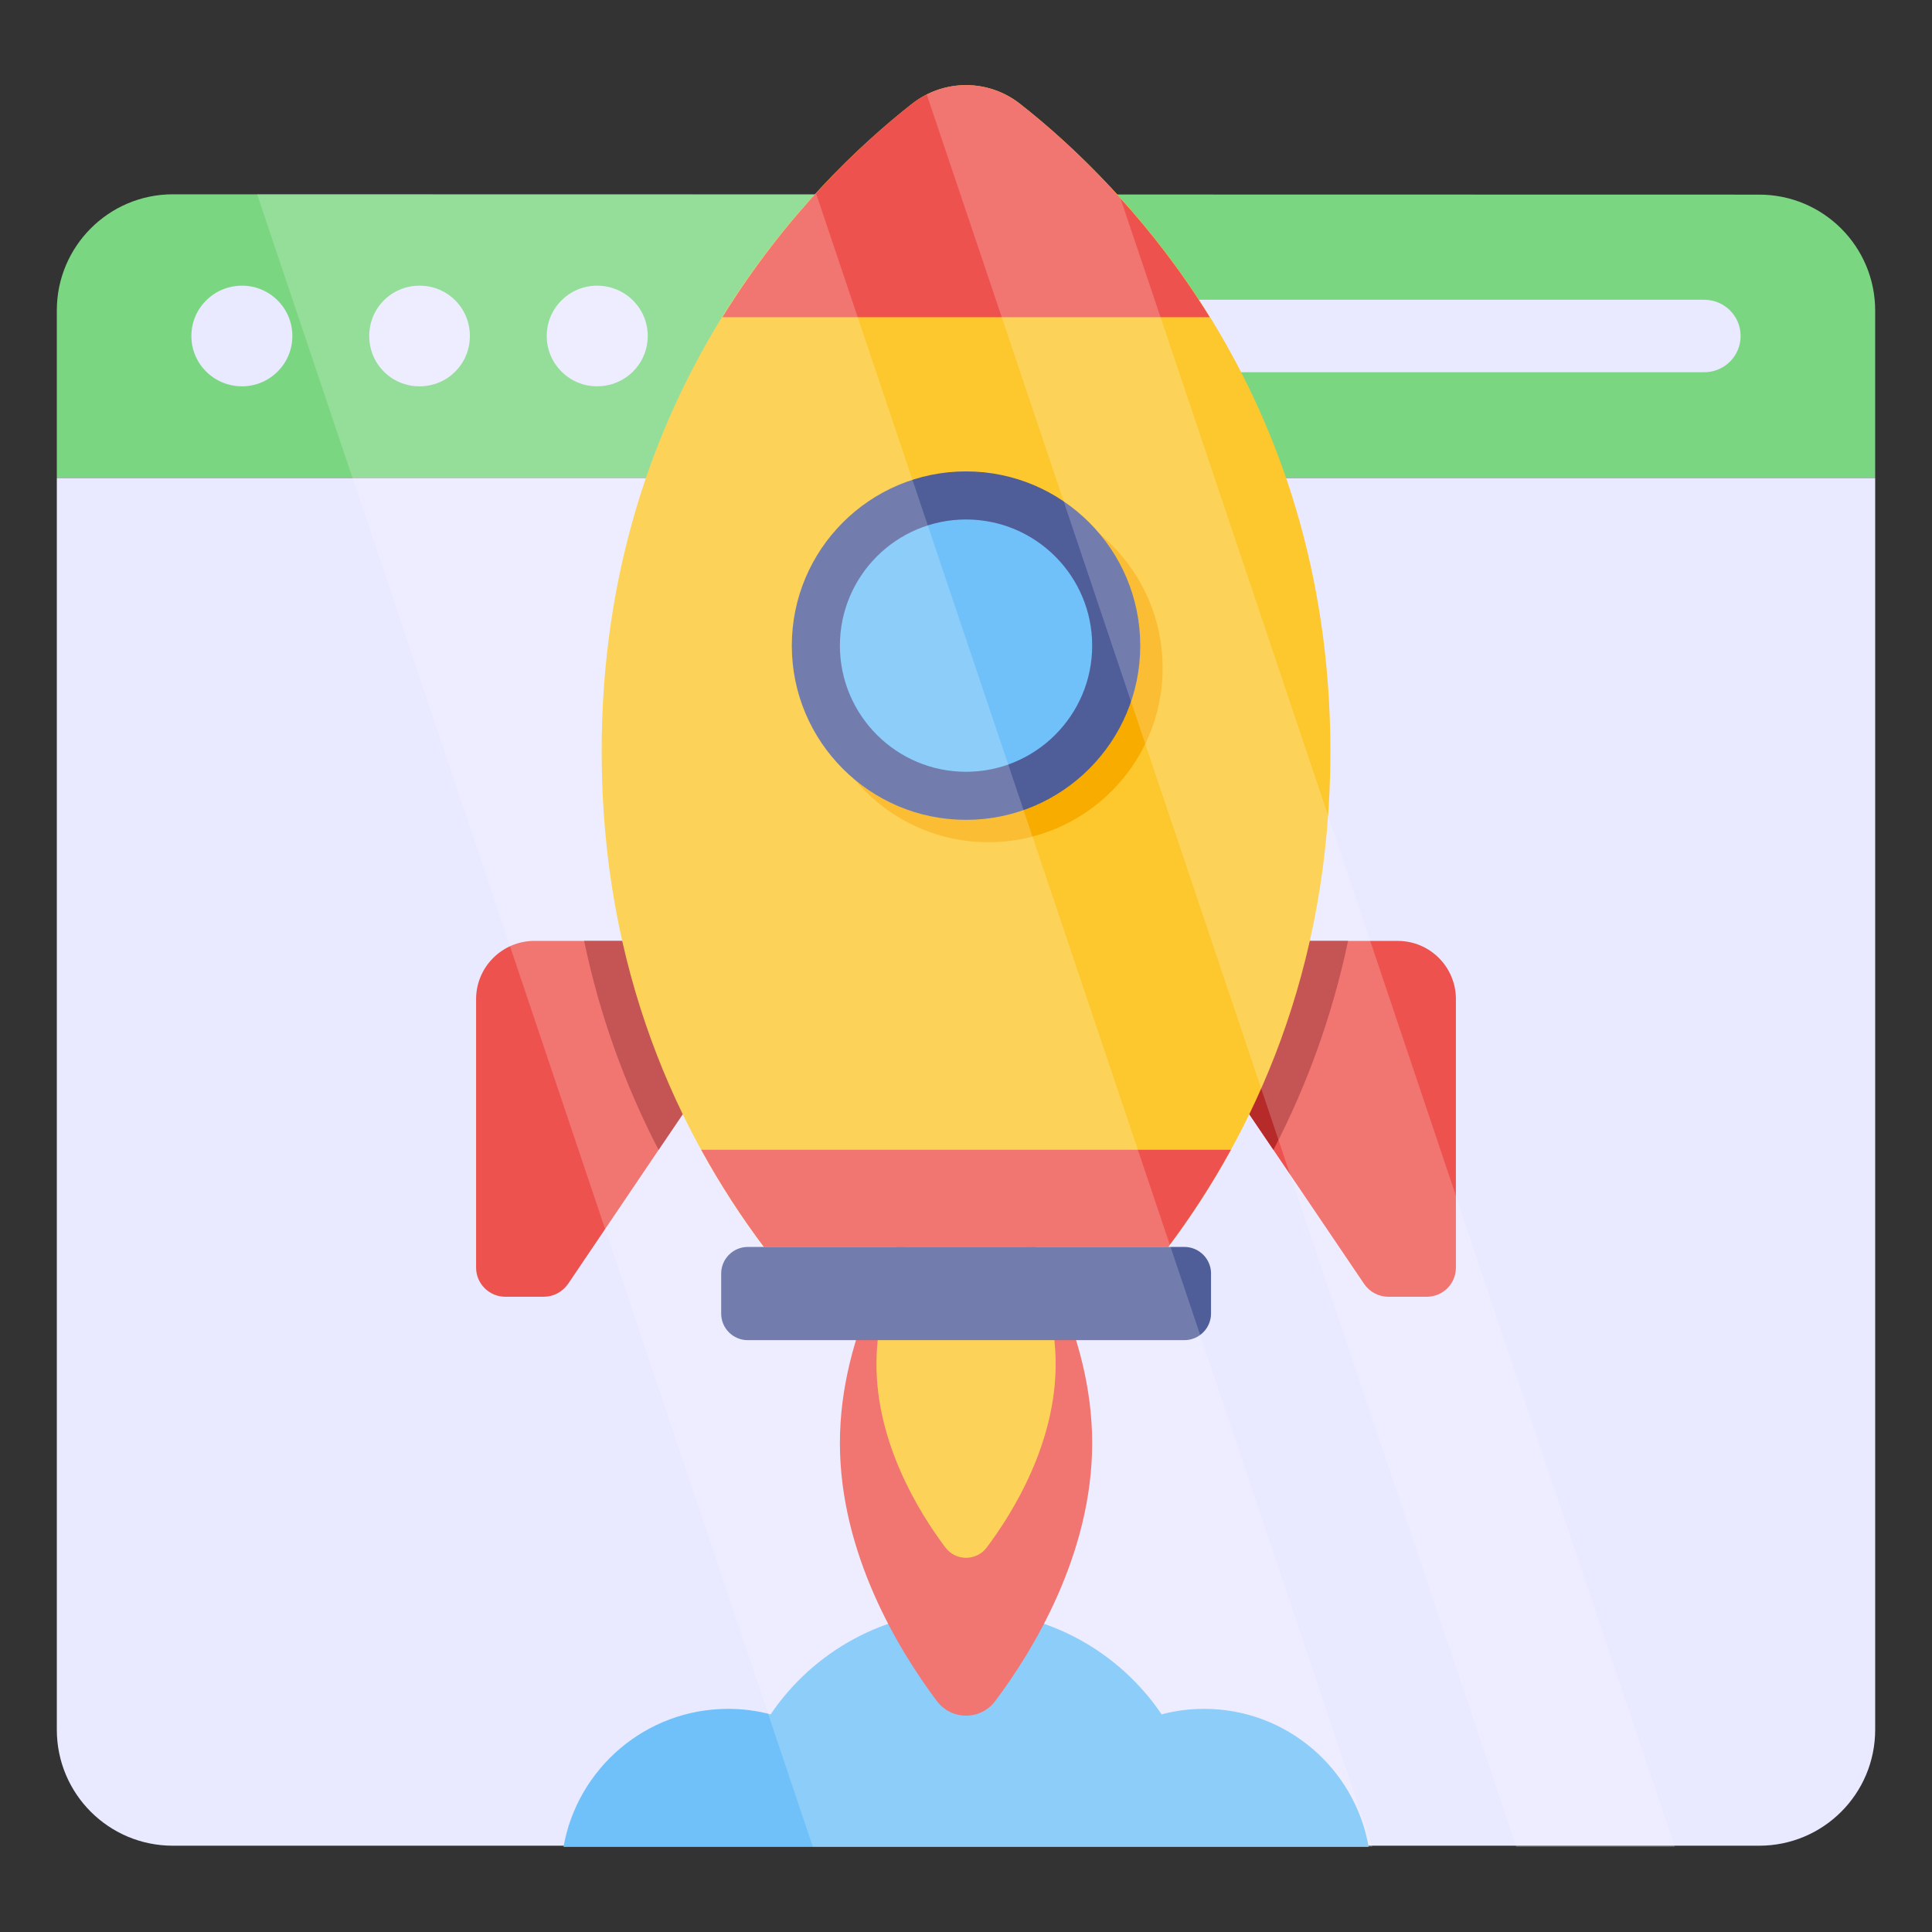
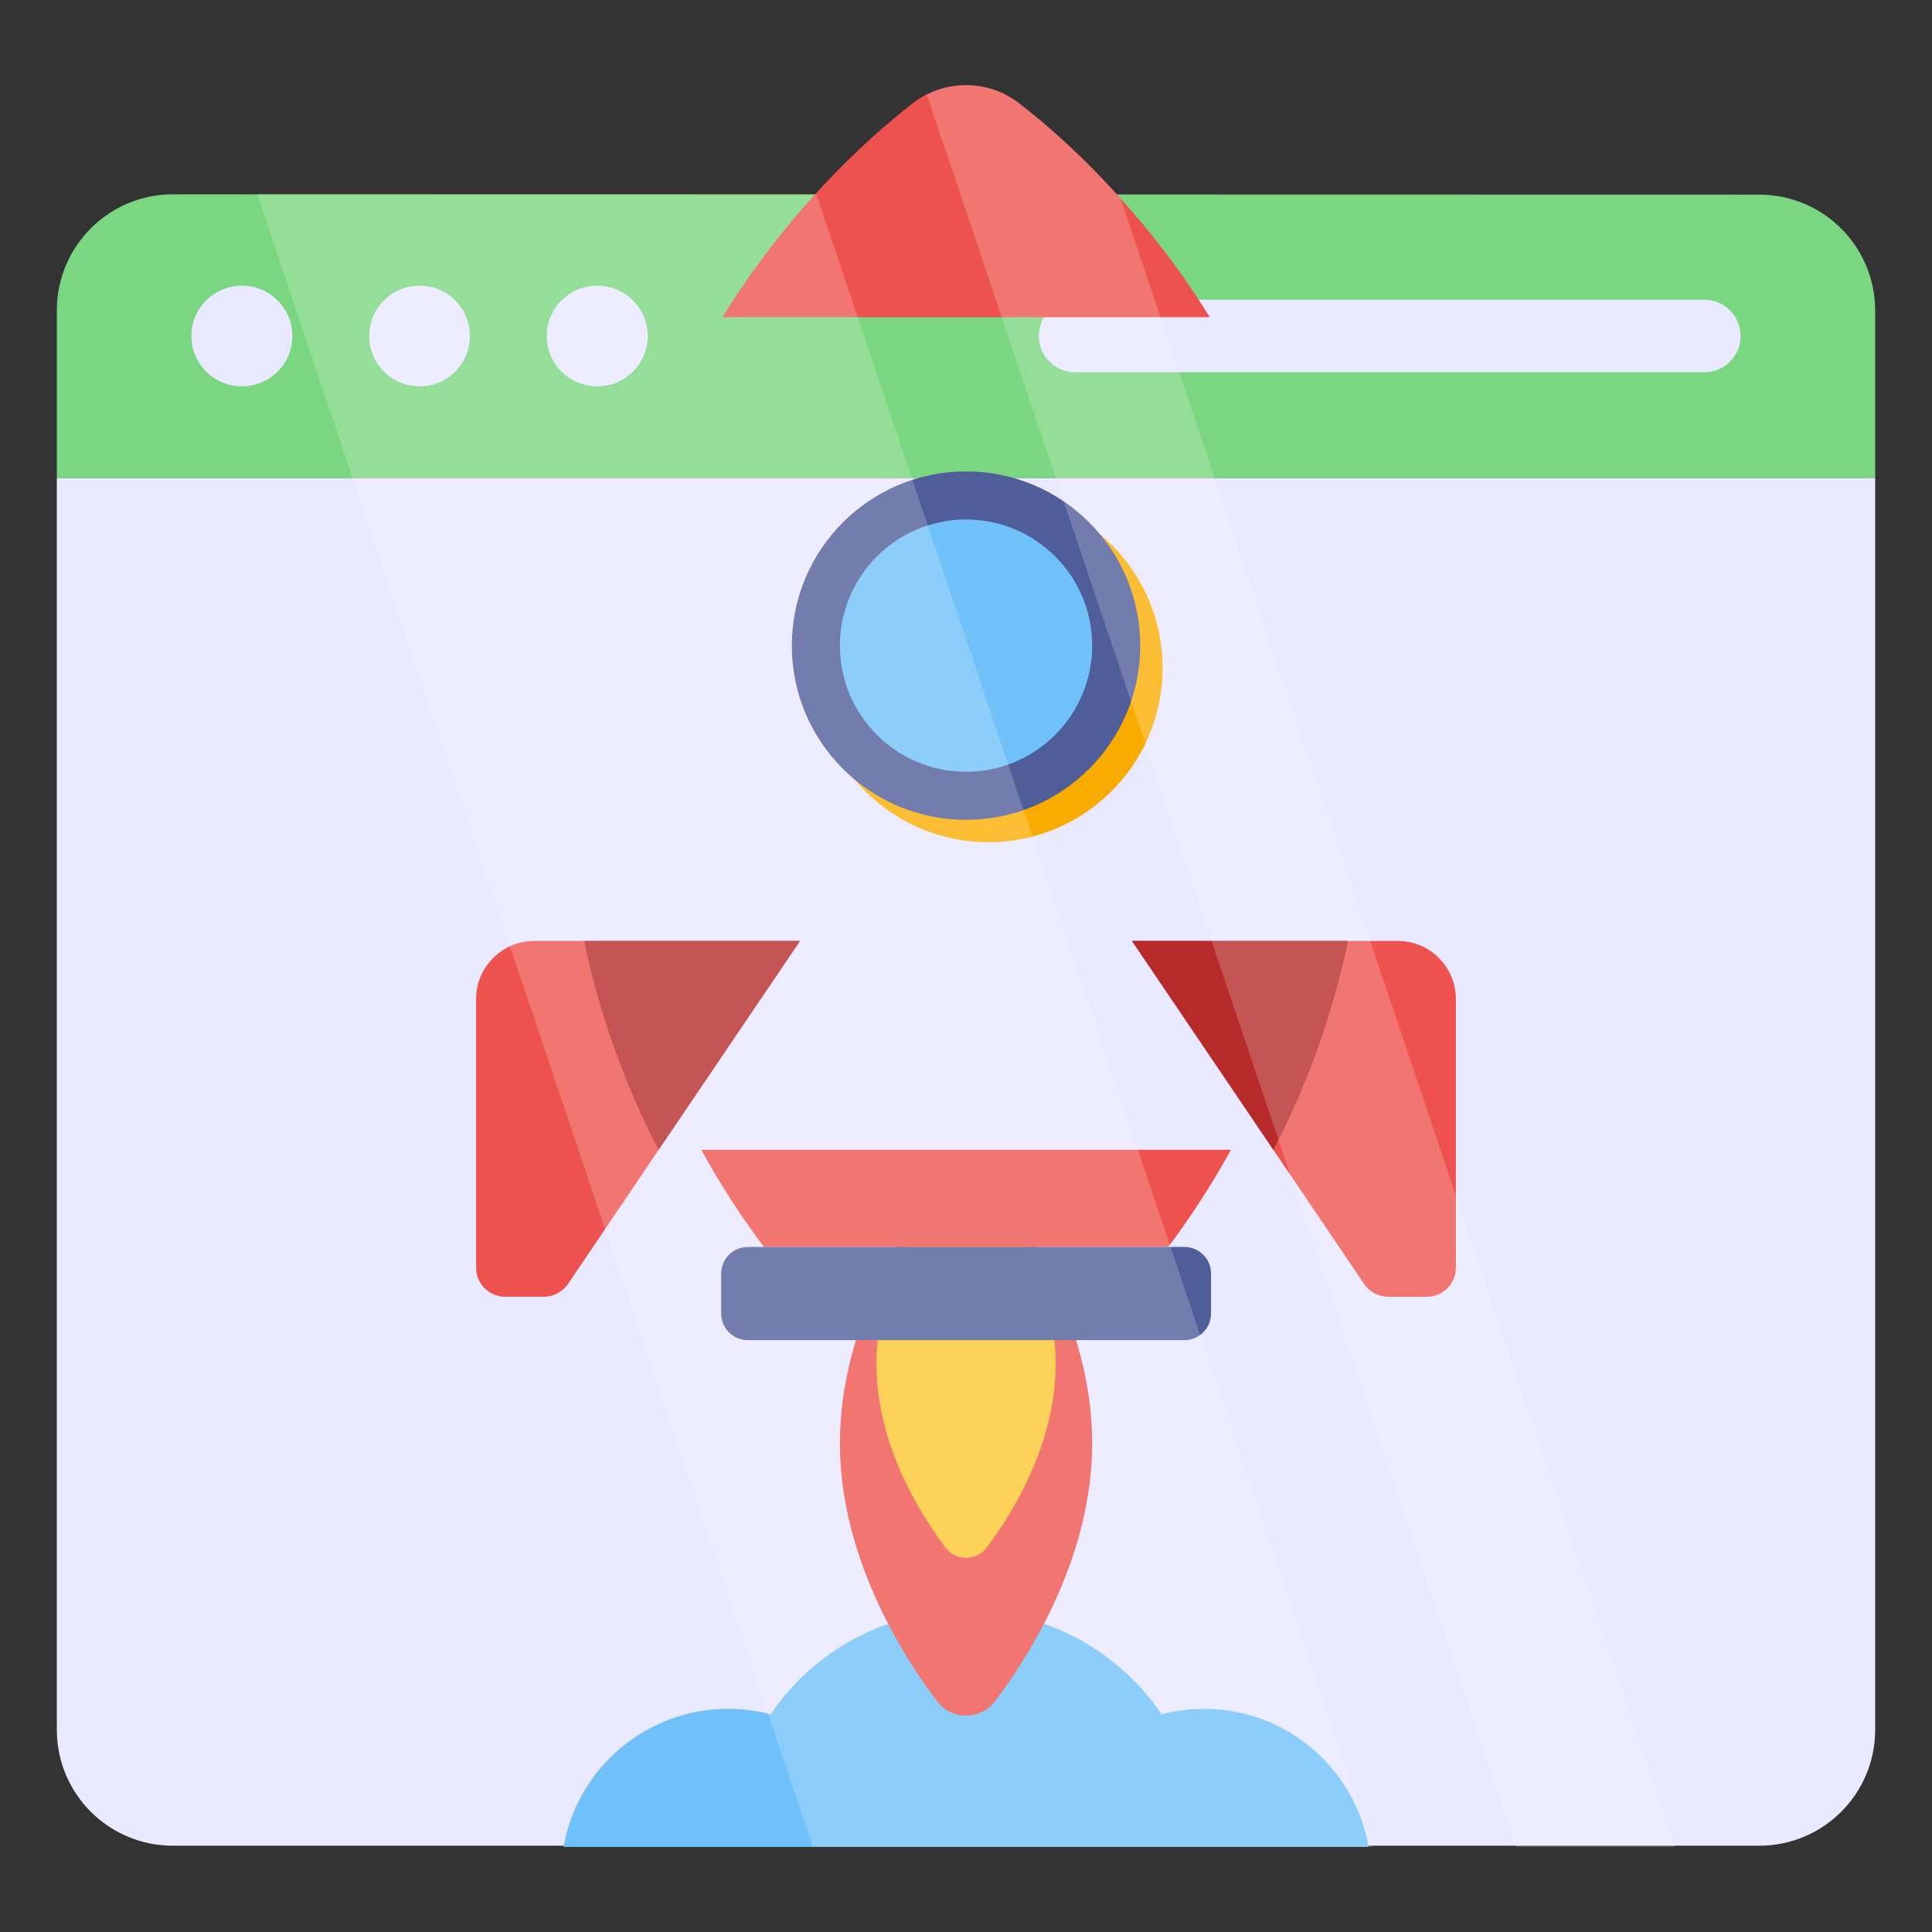
<svg xmlns="http://www.w3.org/2000/svg" id="Layer_1" height="512" viewBox="0 0 68 68" width="512">
  <rect x="0" y="0" width="68" height="68" fill="#333333" stroke="none" />
  <g>
    <g>
      <g>
        <path d="m66 16.818v44.062c0 2.257-1.826 4.083-4.083 4.083h-55.834c-2.257-0-4.083-1.826-4.083-4.083v-44.062z" fill="#e9e9ff" />
      </g>
      <g>
        <g>
          <path d="m48.172 65.005h-28.338c.486-2.76 2.896-4.859 5.795-4.859.515 0 1.016.066 1.495.194 1.492-2.205 4.018-3.649 6.881-3.649 2.863 0 5.389 1.444 6.881 3.649.475-.128.976-.194 1.495-.194 2.899 0 5.309 2.099 5.791 4.859z" fill="#70c1f9" />
        </g>
      </g>
      <g>
        <path d="m66 16.815v-5.882c0-2.257-1.826-4.083-4.083-4.083l-55.834-.011c-2.257 0-4.083 1.837-4.083 4.082v5.894z" fill="#7bd681" />
      </g>
      <g>
        <g>
          <g>
            <path d="m16.538 11.826c0 .984-.787 1.771-1.771 1.771-.984 0-1.771-.787-1.771-1.771 0-.984.787-1.771 1.771-1.771.984 0 1.771.787 1.771 1.771z" fill="#e9e9ff" />
          </g>
          <g>
            <path d="m10.29 11.826c0 .984-.799 1.771-1.771 1.771-.984 0-1.783-.787-1.783-1.771 0-.984.8-1.771 1.783-1.771.972 0 1.771.787 1.771 1.771z" fill="#e9e9ff" />
          </g>
          <g>
            <path d="m22.798 11.826c0 .984-.799 1.771-1.783 1.771-.972 0-1.771-.787-1.771-1.771 0-.984.799-1.771 1.771-1.771.984 0 1.783.787 1.783 1.771z" fill="#e9e9ff" />
          </g>
        </g>
        <g>
          <path d="m37.838 10.55c-.7 0-1.276.567-1.276 1.276 0 .709.576 1.276 1.276 1.276h22.141c.709 0 1.285-.567 1.285-1.276 0-.709-.576-1.276-1.285-1.276z" fill="#e9e9ff" />
        </g>
      </g>
    </g>
    <g>
      <g>
        <path d="m38.441 50.791c0 3.921-2.1 7.332-3.412 9.079-.515.687-1.54.687-2.055-0-1.311-1.747-3.412-5.158-3.412-9.079-0-3.921 2.1-7.332 3.412-9.079.515-.687 1.54-.687 2.055 0 1.311 1.747 3.412 5.158 3.412 9.079z" fill="#ed524e" />
      </g>
      <g>
        <path d="m37.156 48.013c0 2.786-1.492 5.209-2.424 6.451-.366.488-1.094.488-1.46-0-.932-1.241-2.424-3.665-2.424-6.451-0-2.786 1.492-5.209 2.424-6.451.366-.488 1.094-.488 1.46 0.0.932 1.241 2.424 3.665 2.424 6.451z" fill="#fdc72e" />
      </g>
      <g>
        <g>
          <path d="m51.243 35.165-0 9.451c0 .565-.453 1.025-1.025 1.025h-1.359c-.335 0-.657-.171-.847-.453l-3.192-4.716-4.978-7.355 9.352 0c1.136 0 2.049.919 2.049 2.049z" fill="#ed524e" />
        </g>
        <g>
          <path d="m47.447 33.117c-.545 2.581-1.419 5.03-2.627 7.355l-4.978-7.355z" fill="#b72a2a" />
        </g>
        <g>
          <path d="m28.158 33.117-4.978 7.355-3.185 4.716c-.197.282-.512.453-.854.453h-1.359c-.565 0-1.025-.46-1.025-1.025l0-9.451c0-1.129.919-2.049 2.056-2.049z" fill="#ed524e" />
        </g>
        <g>
          <path d="m28.158 33.117-4.978 7.355c-1.202-2.318-2.082-4.775-2.62-7.355z" fill="#b72a2a" />
        </g>
      </g>
      <g>
-         <path d="m41.117 43.888c2.955-3.936 5.708-9.681 5.708-17.44-0-12.682-7.356-19.994-10.926-22.796-1.115-.875-2.682-.875-3.797-0-3.57 2.802-10.926 10.114-10.926 22.796 0 7.76 2.753 13.504 5.708 17.44z" fill="#fdc72e" />
-       </g>
+         </g>
      <g>
        <path d="m40.921 23.511c0 3.385-2.747 6.132-6.132 6.132-3.385-0-6.132-2.747-6.132-6.132-0-3.385 2.747-6.132 6.132-6.132 3.385 0 6.132 2.747 6.132 6.132z" fill="#f9ac00" />
      </g>
      <g>
        <path d="m24.68 40.468c.693 1.263 1.443 2.402 2.207 3.42l14.231 0c.764-1.017 1.514-2.157 2.207-3.42z" fill="#ed524e" />
      </g>
      <g>
        <path d="m42.578 11.165h-17.15c2.26-3.66 4.92-6.14 6.67-7.51.16-.13.34-.24.52-.33 1.05-.53 2.33-.42 3.28.33.98.76 2.24 1.87 3.54 3.33 1.05 1.16 2.14 2.55 3.14 4.18z" fill="#ed524e" />
      </g>
      <g>
        <path d="m42.624 44.826 0 1.404c0 .519-.42.939-.939.939l-15.366-0c-.517-0-.936-.419-.936-.936l-0-1.406c-0-.519.42-.939.939-.939l15.364 0c.518 0.0.939.42.939.939z" fill="#4f5d99" />
      </g>
      <g>
        <path d="m40.133 22.724c0 3.385-2.747 6.132-6.132 6.132-3.385-0-6.132-2.747-6.132-6.132s2.747-6.132 6.132-6.132c3.385 0 6.132 2.747 6.132 6.132z" fill="#4f5d99" />
      </g>
      <g>
        <path d="m38.441 22.724c0 2.45-1.989 4.44-4.44 4.44-2.45-0-4.439-1.989-4.439-4.44s1.989-4.44 4.439-4.44c2.451 0 4.44 1.989 4.44 4.44z" fill="#70c1f9" />
      </g>
    </g>
    <g opacity=".2">
      <g>
        <path d="m9.051 6.838 19.558 58.163h19.695l-19.571-58.163z" fill="#fff" />
      </g>
      <g>
        <path d="m58.948 65.005h-5.58l-18.11-53.84-2.64-7.84c1.05-.53 2.33-.42 3.28.33.98.76 2.24 1.87 3.54 3.33l1.41 4.18z" fill="#fff" />
      </g>
    </g>
  </g>
</svg>